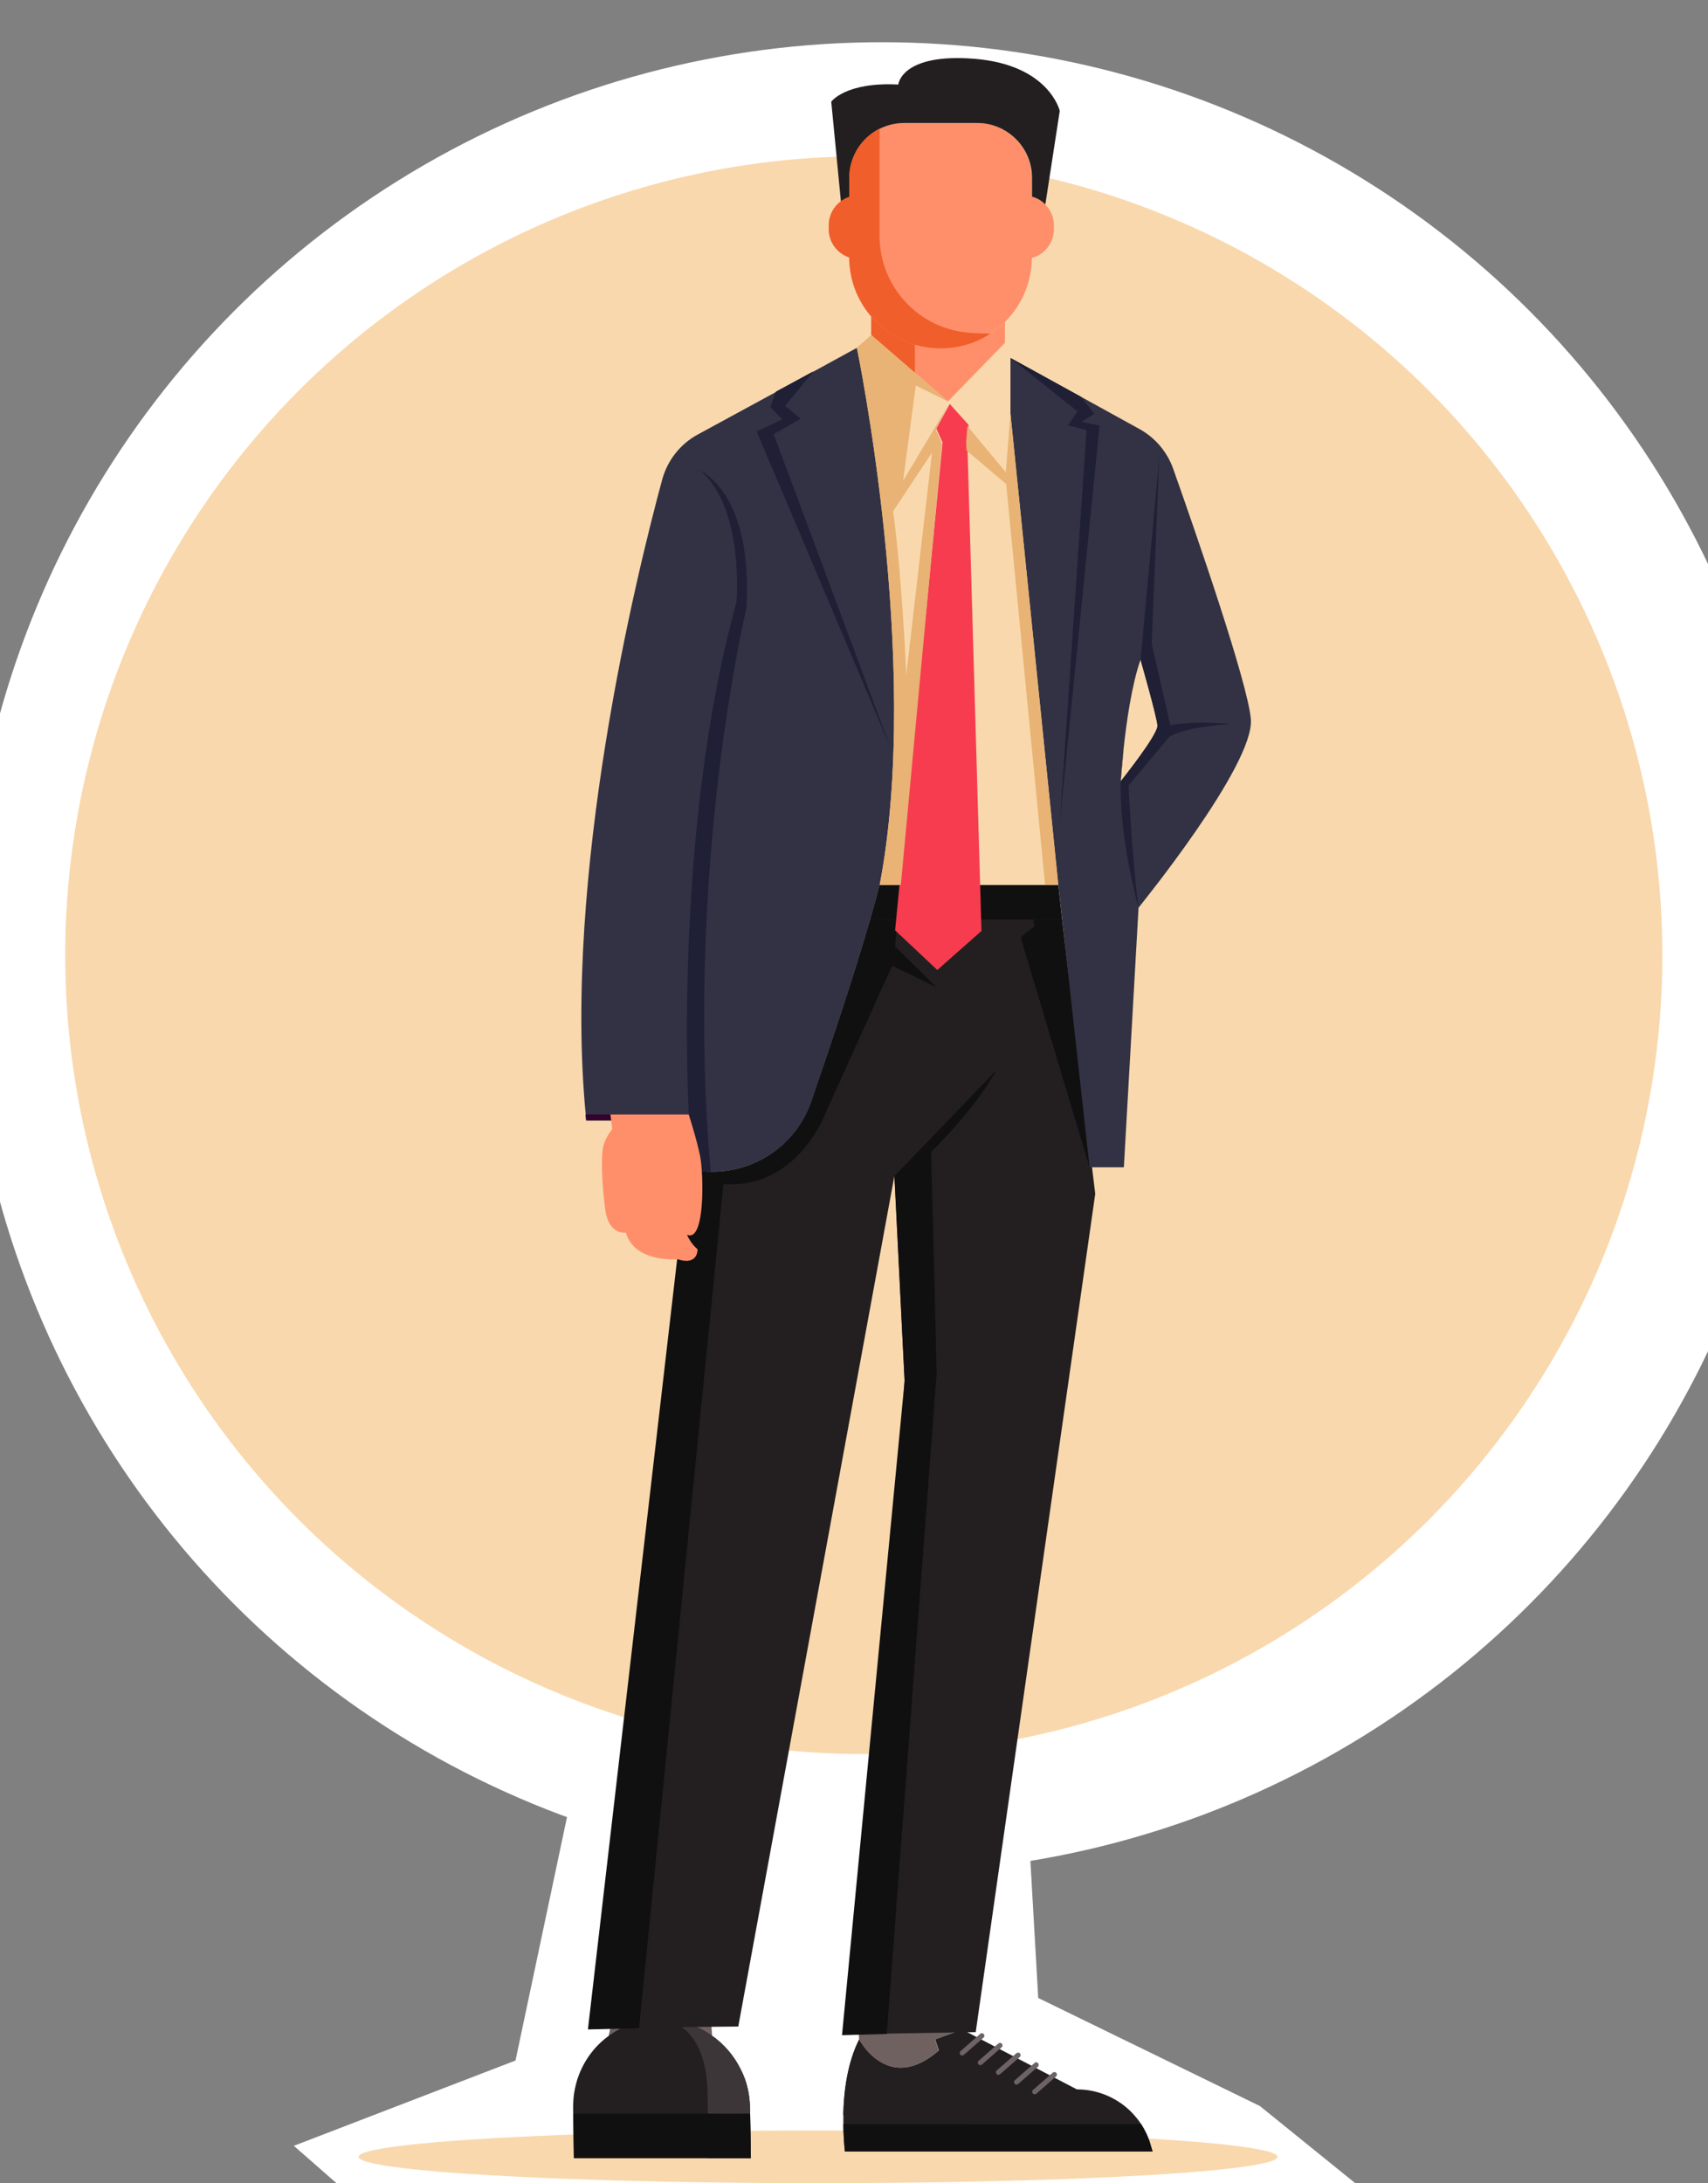
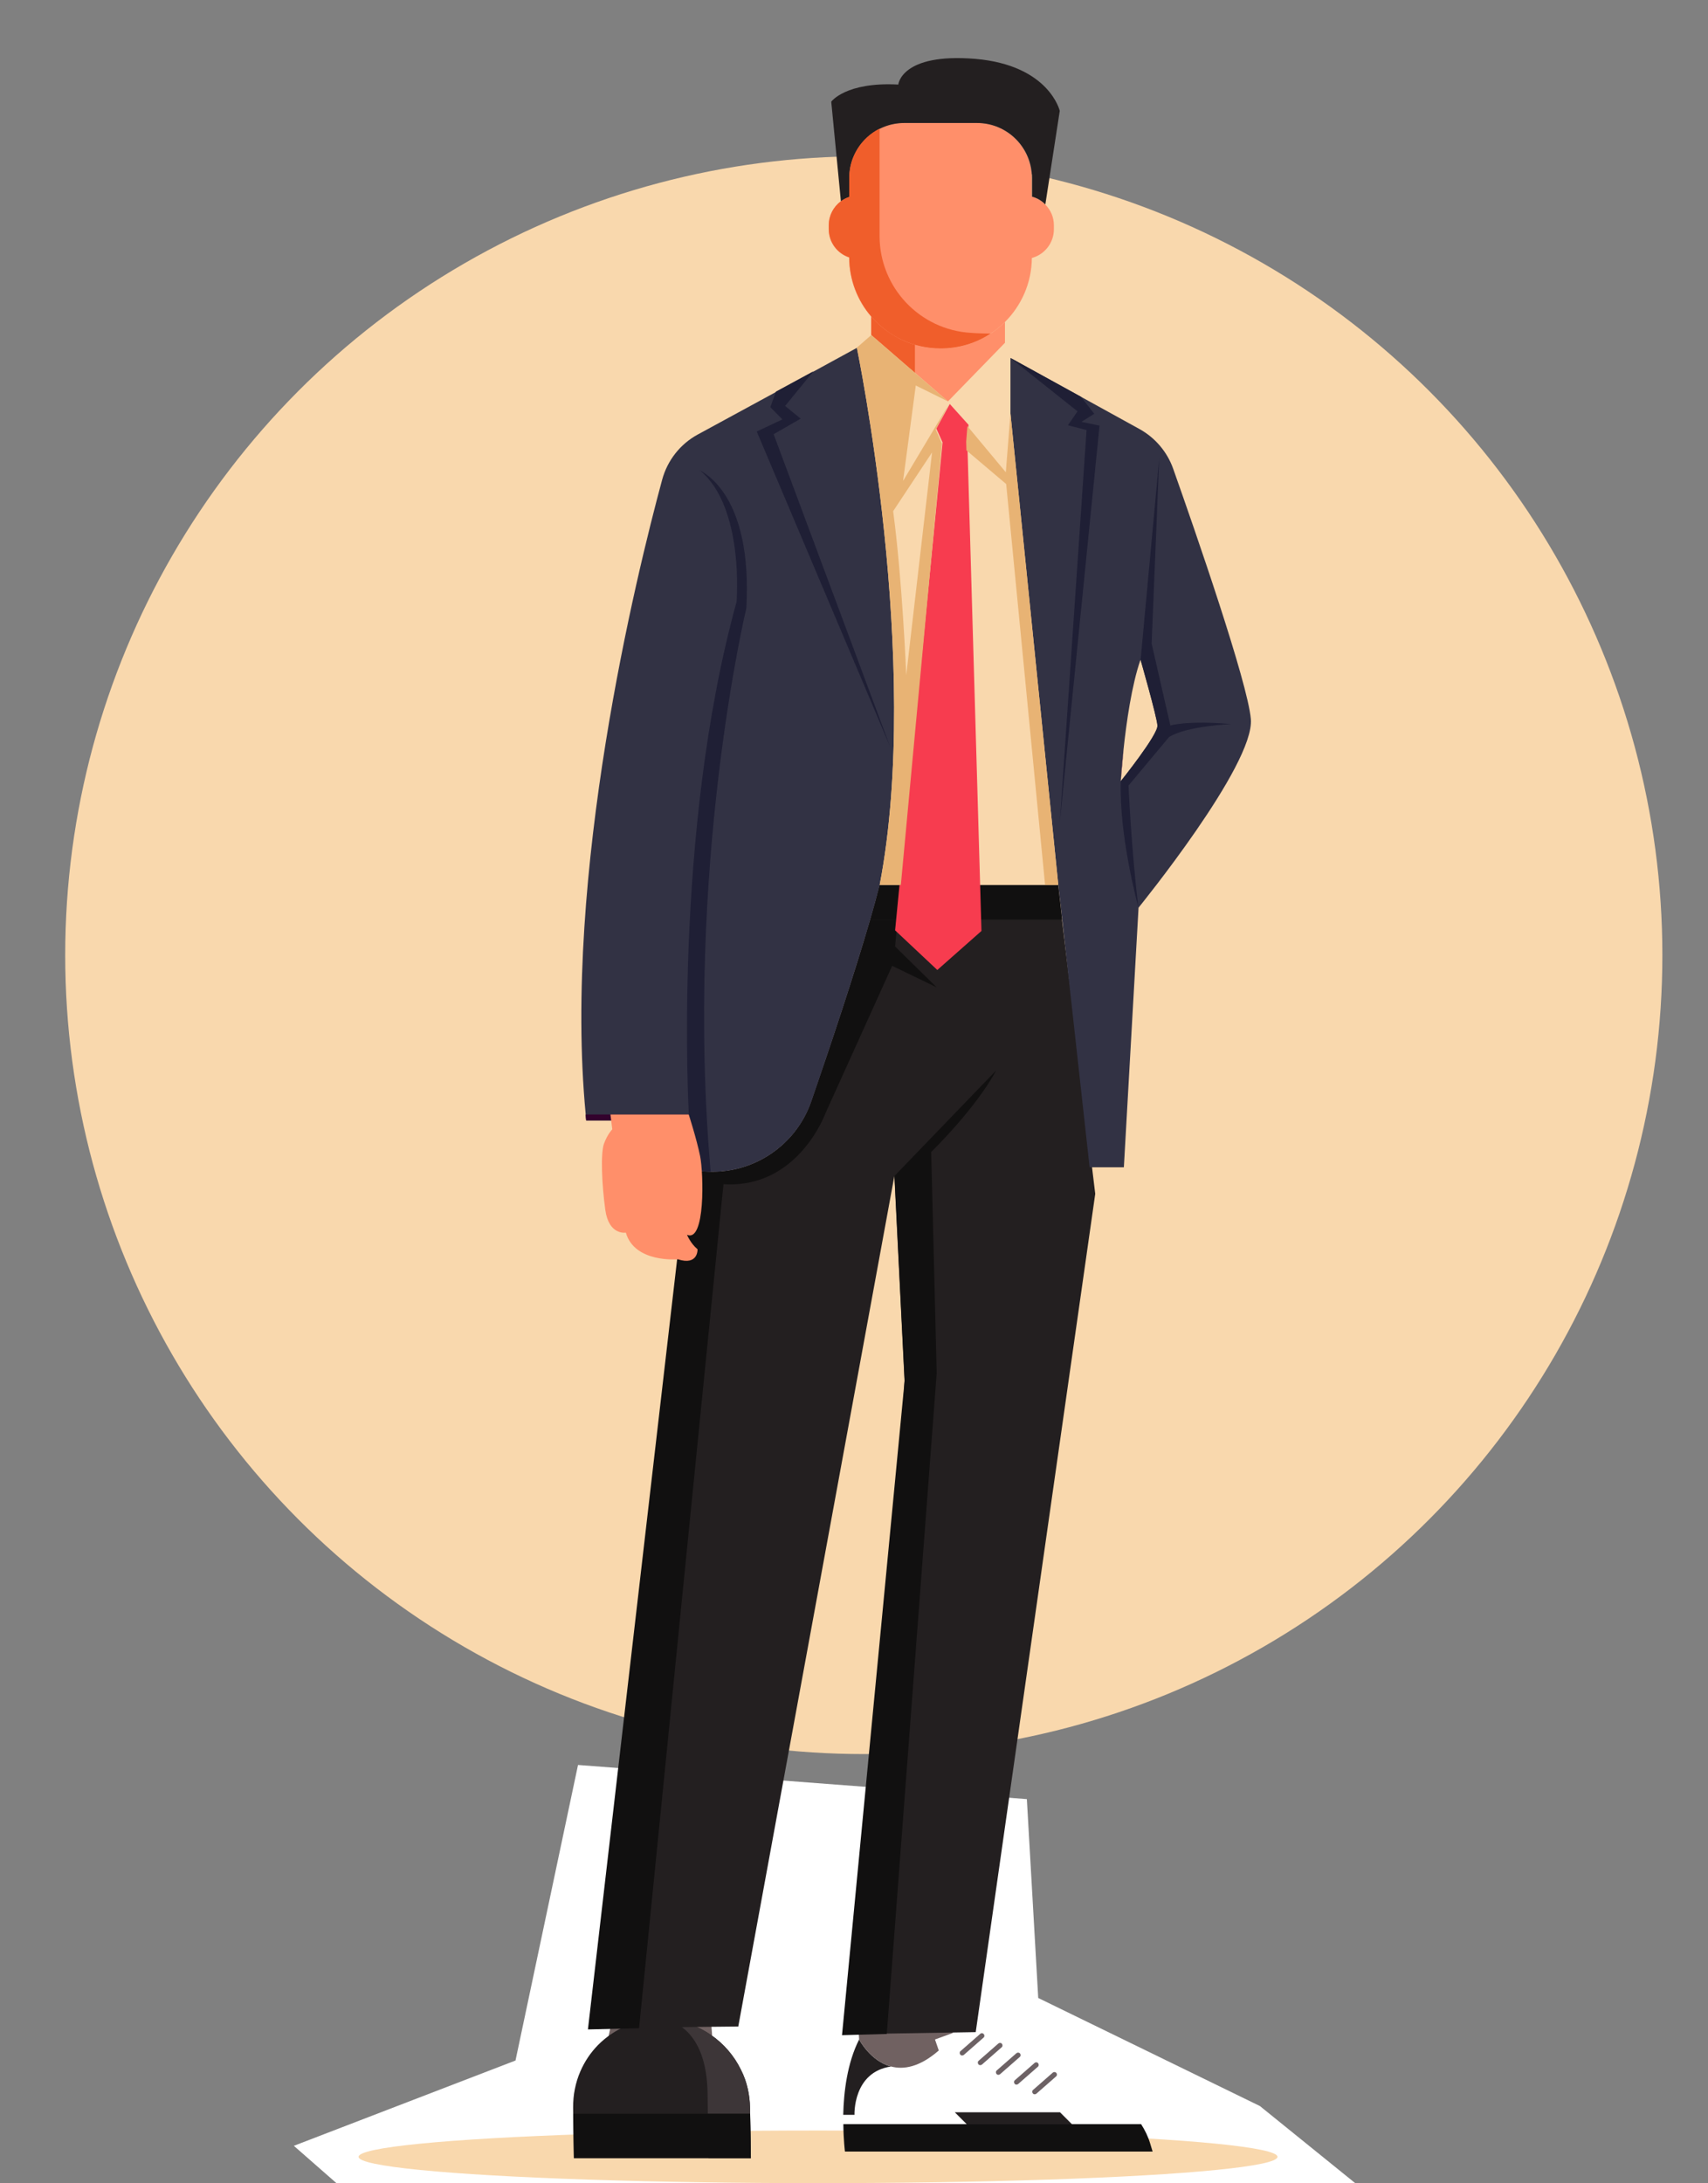
<svg xmlns="http://www.w3.org/2000/svg" version="1.1" id="Layer_1" x="0px" y="0px" viewBox="0 0 1396.2 1783.9" style="enable-background:new 0 0 1396.2 1783.9;" xml:space="preserve">
  <rect x="0" y="0" width="1396.2" height="1783.9" fill="#808080" stroke="none" />
  <style type="text/css">
	.st0{fill:#FFFFFF;}
	.st1{fill:#F9D8AD;}
	.st2{fill:#F05E2B;}
	.st3{fill:#FF8F6A;}
	.st4{fill:#706161;}
	.st5{fill:#231F20;}
	.st6{fill:#111010;}
	.st7{fill:#3D3638;}
	.st8{fill:#6D6265;}
	.st9{fill:#323244;}
	.st10{fill:#F73C4F;}
	.st11{display:none;fill:#DD2641;}
	.st12{fill:#E8B374;}
	.st13{fill:#1F1F35;}
	.st14{fill:#4A0B40;}
	.st15{fill:#33022D;}
</style>
  <polygon class="st0" points="472.5,1442.2 421.4,1683.7 240.2,1753.4 314.5,1818.5 1150.6,1818.5 1029.9,1720.9 848.7,1632.6   839.4,1470.1 " />
  <g id="Layer_1_00000174563665250683657170000011664689639759554986_">
</g>
-   <circle class="st0" cx="720.9" cy="782.5" r="748" />
  <g id="Layer_2_00000104686593186402094500000013181334297441400962_">
    <g id="Layer_1-2">
      <g>
        <circle class="st1" cx="706.1" cy="780.5" r="652.8" />
        <ellipse class="st1" cx="668.7" cy="1762.4" rx="375.6" ry="21.5" />
        <polygon class="st2" points="507.2,1634.5 572.5,1634.5 578.9,1574.6 551.1,1571.1 515.4,1566.6    " />
        <path class="st3" d="M545,1634c0,0,0.4,0.2,1,0.5h26.5l6.4-59.9l-27.8-3.5c0.1,0.9,0.2,1.8,0.4,2.7L545,1634L545,1634z" />
        <path class="st4" d="M516.5,1662.9l-2,9.5c18.6,14.5,32.8,16.7,43.2,13.9h0c17.4-4.7,24.4-23.4,24.4-23.4l-1.2-16.8l-0.1-2.2     l-0.3-4.3l-0.1-2.2l-0.4-5h-77.7l-0.4,5l-0.2,2.2l-0.3,4.3l-0.2,2.2l-4.3,20.6L516.5,1662.9L516.5,1662.9z" />
        <path class="st5" d="M468.5,1722.2l0.6,41.2h144.6l-0.6-41.2c-0.1-5.2-0.7-10.3-1.8-15.2c-1.2-5.5-3.1-10.8-5.6-15.7     c-11.2-22.9-34-39.2-60.6-41.2h0c-1.8-0.1-3.6-0.2-5.4-0.2c-20,0-37.9,8.1-50.8,21.1c-6.1,6.2-11,13.5-14.5,21.6     c-2,4.6-3.5,9.4-4.5,14.5C468.9,1711.9,468.5,1717,468.5,1722.2L468.5,1722.2z" />
        <polygon class="st6" points="468.6,1727.2 469.1,1763.4 613.8,1763.4 613.2,1727.2    " />
        <path class="st7" d="M545.2,1650c16.3,5.5,32.6,20.9,33.2,60.5l0.2,16.7h34.6l-0.1-5c-0.1-5.2-0.7-10.3-1.8-15.2     c-1.2-5.5-3.1-10.8-5.6-15.7C594.6,1668.3,571.8,1652,545.2,1650L545.2,1650z" />
        <polygon class="st6" points="578.6,1727.2 579.2,1763.4 613.8,1763.4 613.2,1727.2    " />
        <polygon class="st2" points="704.8,1639.7 766.5,1639.7 770.1,1583.1 744.3,1579.8 711.2,1575.6    " />
        <path class="st3" d="M740.6,1639.2c0,0,0.3,0.2,0.9,0.5h25l3.6-56.6l-25.8-3.3c0,0.8,0,1.7,0,2.6L740.6,1639.2L740.6,1639.2z" />
-         <path class="st5" d="M942.2,1758.1l-251.5,0c0,0-1.2-9.1-1.3-22.4c0-2.4,0-5,0-7.7c0.4-18.5,3.2-42.3,13-61.6     c0,0,9.1,17.7,26.1,22.1h0c10.2,2.7,23.3,0.5,39-13.1l-3.1-9l14.5-5.3l7.5-2.8l93.9,49c13.8,0,26.7,4.5,37.2,12.2     c6,4.4,11.1,9.9,15.3,16.1c3.1,4.8,5.7,10.1,7.4,15.8L942.2,1758.1L942.2,1758.1z" />
        <path class="st6" d="M942.2,1758.1l-251.5,0c0,0-1.2-9.1-1.3-22.4l243.4,0c3.1,4.8,5.7,10.1,7.4,15.8L942.2,1758.1L942.2,1758.1z     " />
        <path class="st5" d="M698.5,1728.1h-9.2c0.4-18.5,3.2-42.3,13-61.6c0,0,9.1,17.7,26.1,22.1C697,1693.1,698.5,1728.1,698.5,1728.1     z" />
        <polygon class="st5" points="876.3,1735.8 790.3,1735.8 780.5,1726 866.5,1726    " />
        <g>
          <path class="st8" d="M801.3,1661.9l-16.1,14.1c-0.9,0.7-0.9,2-0.2,2.9l0,0c0.7,0.9,2,0.9,2.9,0.2L804,1665      c0.9-0.7,0.9-2,0.2-2.9l0,0C803.4,1661.2,802.1,1661.1,801.3,1661.9L801.3,1661.9z" />
          <path class="st8" d="M816.1,1669.8l-16.1,14.1c-0.9,0.7-0.9,2-0.2,2.9l0,0c0.7,0.9,2,0.9,2.9,0.2l16.1-14.1      c0.9-0.7,0.9-2,0.2-2.9l0,0C818.3,1669.1,817,1669.1,816.1,1669.8z" />
          <path class="st8" d="M830.9,1677.7l-16.1,14.1c-0.9,0.7-0.9,2-0.2,2.9l0,0c0.7,0.9,2,0.9,2.9,0.2l16.1-14.1      c0.9-0.7,0.9-2,0.2-2.9l0,0C833.1,1677.1,831.8,1677,830.9,1677.7L830.9,1677.7z" />
          <path class="st8" d="M845.7,1685.7l-16.1,14.1c-0.9,0.7-0.9,2-0.2,2.9l0,0c0.7,0.9,2,0.9,2.9,0.2l16.1-14.1      c0.9-0.7,0.9-2,0.2-2.9l0,0C847.9,1685,846.6,1684.9,845.7,1685.7L845.7,1685.7z" />
          <path class="st8" d="M860.6,1693.6l-16.1,14.1c-0.9,0.7-0.9,2-0.2,2.9l0,0c0.7,0.9,2,0.9,2.9,0.2l16.1-14.1      c0.9-0.7,0.9-2,0.2-2.9l0,0C862.7,1693,861.4,1692.9,860.6,1693.6z" />
        </g>
        <path class="st4" d="M764.3,1666.5l3.1,9c-15.7,13.7-28.8,15.8-39,13.1h0c-17-4.4-26.1-22.1-26.1-22.1l-1-15.9l-0.1-2.1l-0.3-4.1     l-0.1-2.1l-0.3-4.7l73.4,0l1,4.7l0.4,2.1l0.9,4.1l0.4,2.1l2.3,10.6L764.3,1666.5L764.3,1666.5z" />
        <path class="st5" d="M895.3,975.5l-97.7,685l-89.8,1.5l31.6-533.9l-8.3-167.2l-127.6,695l-101.2,1L562.1,955     c6.8,1.7,13.6,2.5,20.3,2.5c35.7,0,68.7-22.5,80.8-57.7c15.8-45.8,35.3-104.1,48.1-148.4c3-10.3,5.6-19.8,7.7-28.3h146l3.1,28.3     L895.3,975.5z" />
        <path class="st6" d="M761.2,941.3l4.5,180.7l-40.8,540l-36.6,1l51.2-534.9l-8.3-167.2l83.1-86.2     C797.3,906.3,761.2,941.3,761.2,941.3z" />
        <path class="st6" d="M765.7,806.8l-36.4-17.6l-54.5,120.4c0,0-22.4,62-83.4,58l-69,689.7l-41.8,1L562.1,955     c6.8,1.7,13.6,2.5,20.3,2.5c35.7,0,68.7-22.5,80.8-57.7c15.8-45.8,35.3-104.1,48.1-148.4h22.4l-2,22L765.7,806.8L765.7,806.8z" />
        <path class="st6" d="M868.2,751.4H711.3c3-10.3,5.6-19.8,7.7-28.3h146l2.4,21.3L868.2,751.4L868.2,751.4z" />
        <path class="st1" d="M865.1,723.1h-146c34.9-182-18.7-439-18.7-439l11.8-10.3l62.7,54.2l46.6-47.9l4.5,12.4V338L865.1,723.1     L865.1,723.1z" />
        <path class="st3" d="M861.5,184.1v3.2c0,11.2-7.6,20.7-18,23.5c-0.2,20.5-8.6,39-22.1,52.4c-3.6,3.6-7.5,6.7-11.8,9.5     c-11.7,7.7-25.7,12.1-40.8,12.1c-22.7,0-43-10.1-56.7-26.1c-11.2-13-17.9-29.9-18-48.3c-9.7-3.2-16.7-12.3-16.7-23.1v-3.2     c0-8,3.9-15.1,9.8-19.5c2.1-1.6,4.4-2.8,6.9-3.6v-15.6c0-17.6,10.1-32.8,24.8-40.2c6-3.1,12.9-4.8,20.1-4.8h59.5     c24.8,0,44.9,20.1,44.9,44.9v15.3c4.2,1.1,8,3.4,10.9,6.4C858.9,171.5,861.5,177.5,861.5,184.1L861.5,184.1z" />
        <path class="st5" d="M866.3,90.6l-11.8,76.5c-2.9-3-6.7-5.3-10.9-6.4v-15.3c0-24.8-20.1-44.9-44.9-44.9h-59.5     c-24.8,0-44.9,20.1-44.9,44.9V161c-2.5,0.8-4.8,2-6.9,3.6l-7.9-81.5c0,0,11.7-16.3,54.8-14c0,0,2.3-26,63-21     C857.7,53.3,866.3,90.6,866.3,90.6z" />
        <path class="st3" d="M821.5,263.1v17L774.9,328l-27-23.4l-35.7-30.9v-15.1c5.5,6.5,12.2,12,19.6,16.2c5,2.9,10.4,5.2,16.1,6.9     c6.7,2,13.7,3,21,3c10.5,0,20.4-2.1,29.4-6C807,275,814.9,269.7,821.5,263.1L821.5,263.1z" />
        <path class="st9" d="M1022.5,587.6C1020,557.8,976.9,433.5,959,383c-4.9-13.8-14.7-25.3-27.5-32.4l-47.9-26.4L826,292.5V338     l39.1,385.1l2.4,21.3l0.8,7l22.4,202.4h28l12-212.1C930.6,741.7,1025.7,625.1,1022.5,587.6L1022.5,587.6z M916.2,638.3     c0-0.1,0-0.3,0-0.4c0.1-2.1,0.8-11.9,2.2-25.1c0-0.1,0-0.1,0-0.1c2.3-21.9,6.7-53,13.9-73.6c0,0,13.3,46.2,13.8,53.7     C946.8,600.2,916.2,638.3,916.2,638.3L916.2,638.3z" />
        <path class="st9" d="M719.1,723.1c-11.3,44.8-36.4,120.3-55.8,176.7c-12.1,35.1-45.1,57.7-80.8,57.7c-0.5,0-1.1,0-1.6,0     c-6.2-0.1-12.5-0.9-18.7-2.4c-7.7-2-14.2-4.8-19.7-8c-8.1-4.7-14-10.2-18.1-15.4c-7-8.7-9.1-16.1-9.1-16.1h-36.1     c-0.2-1.6-0.3-3.2-0.4-4.8c-18.8-196.4,41.5-441.3,62.5-518.9c4.3-15.7,14.7-29,29-36.8l64.2-34.9l30.5-16.6l35.5-19.4     C700.4,284.1,754,541.1,719.1,723.1L719.1,723.1z" />
        <path class="st2" d="M809.7,272.6c-11.7,7.7-25.7,12.1-40.8,12.1c-22.7,0-43-10.1-56.7-26.1c-11.2-13-17.9-29.9-18-48.3     c-9.7-3.2-16.7-12.3-16.7-23.1v-3.2c0-8,3.9-15.1,9.8-19.5c2.1-1.6,4.4-2.8,6.9-3.6v-15.6c0-17.6,10.1-32.8,24.8-40.2v87.7     c0,42,32.8,76.8,74.8,79.2C798.8,272.4,804.1,272.5,809.7,272.6L809.7,272.6z" />
        <path class="st2" d="M747.9,281.7v22.9l-35.7-30.9v-15.1c5.5,6.5,12.2,12,19.6,16.2C736.8,277.8,742.2,280.1,747.9,281.7     L747.9,281.7z" />
        <polygon class="st10" points="802.3,760.7 766.2,792.6 731.7,760.2 770.5,361.5 765.4,350.2 776.4,330.1 791.7,347.1      791.7,347.7 790.7,360 790.9,366.9    " />
        <polygon class="st11" points="845.6,756.7 834.3,765.9 822,776 801.3,759.6 801,751.4 800.2,723.1 789.8,360.9 840.8,723.1      844.3,747.9 844.8,751.4    " />
        <path class="st12" d="M775.8,330.1L738.2,393l10.4-78l26.3,13l-62.7-54.2l-11.8,10.3c0,0,53.6,257.1,18.7,439h17.3L770,362.5     l-5.1-11.6L775.8,330.1L775.8,330.1z M740.8,551.7c0,0-3.1-77.3-10.7-134l31.8-48L740.8,551.7z" />
        <polygon class="st12" points="865.1,723.1 854.3,723.1 822.5,395.5 790,368 789.8,360.9 790.8,348.2 822.2,385.9 826,338    " />
        <polygon class="st13" points="866.4,671.3 888.2,351.4 873,347.5 880.8,336.1 826,292.5 883.6,324.2 894.5,338.1 884,344.7      898.8,347.8    " />
        <path class="st14" d="M918.5,612.8c-1.4,13.2-2.1,23-2.2,25.1C916.6,629.1,917.4,620.6,918.5,612.8z" />
        <path class="st13" d="M955.6,602.3l-33.1,39.6c0,0,2.4,53.7,8.1,99.7c-0.9-3.3-15.9-59.2-14.4-103.3c0,0,30.6-38.1,30-45.5     c-0.6-7.5-13.8-53.7-13.8-53.7l15.2-164.5l-6.2,151.3l15.3,66.9c0,0,15.3-4.4,49.5-1.1C1006.2,591.7,969.8,593.2,955.6,602.3     L955.6,602.3z" />
        <polygon class="st13" points="618.6,352.6 639.6,342.7 629.7,332.7 634.3,320 664.9,303.4 641.8,331.7 654.5,342.1 632.4,354.8      727.8,610.6    " />
        <path class="st13" d="M610.1,497c0,0-50.8,211.4-29.2,460.4c-6.2-0.1-12.5-0.9-18.7-2.4c-7.7-2-14.2-4.8-19.7-8     c5.5-25.9,20.6-36.3,20.6-36.3s-13.4-229.4,39-418.9c0,0,6.6-77.2-30.1-107.6C574.8,386.2,615.3,404.1,610.1,497L610.1,497z" />
-         <polygon class="st6" points="834.3,765.9 845.6,756.7 844.8,751.4 868.2,751.4 890.6,953.8    " />
        <path class="st15" d="M563,910.7c0,0-18.1,10.5-38.7,20.9c-7-8.7-9.1-16.1-9.1-16.1h-36.1c-0.2-1.6-0.3-3.2-0.4-4.8H563z" />
        <path class="st3" d="M499,910.7h64c0,0,6.4,19.7,9.3,34s4.3,70.8-10.7,64.3c0,0,2.9,7.1,8.6,11.8c0,0,0.7,13.6-16.1,8.2     c0,0-35.4,3.2-42.5-21.8c0,0-13.9,2.5-16.8-18.6c-2.9-21.1-3.9-46.1-1.1-54c2.9-7.9,6.8-11.8,6.8-11.8L499,910.7L499,910.7z" />
      </g>
    </g>
  </g>
</svg>